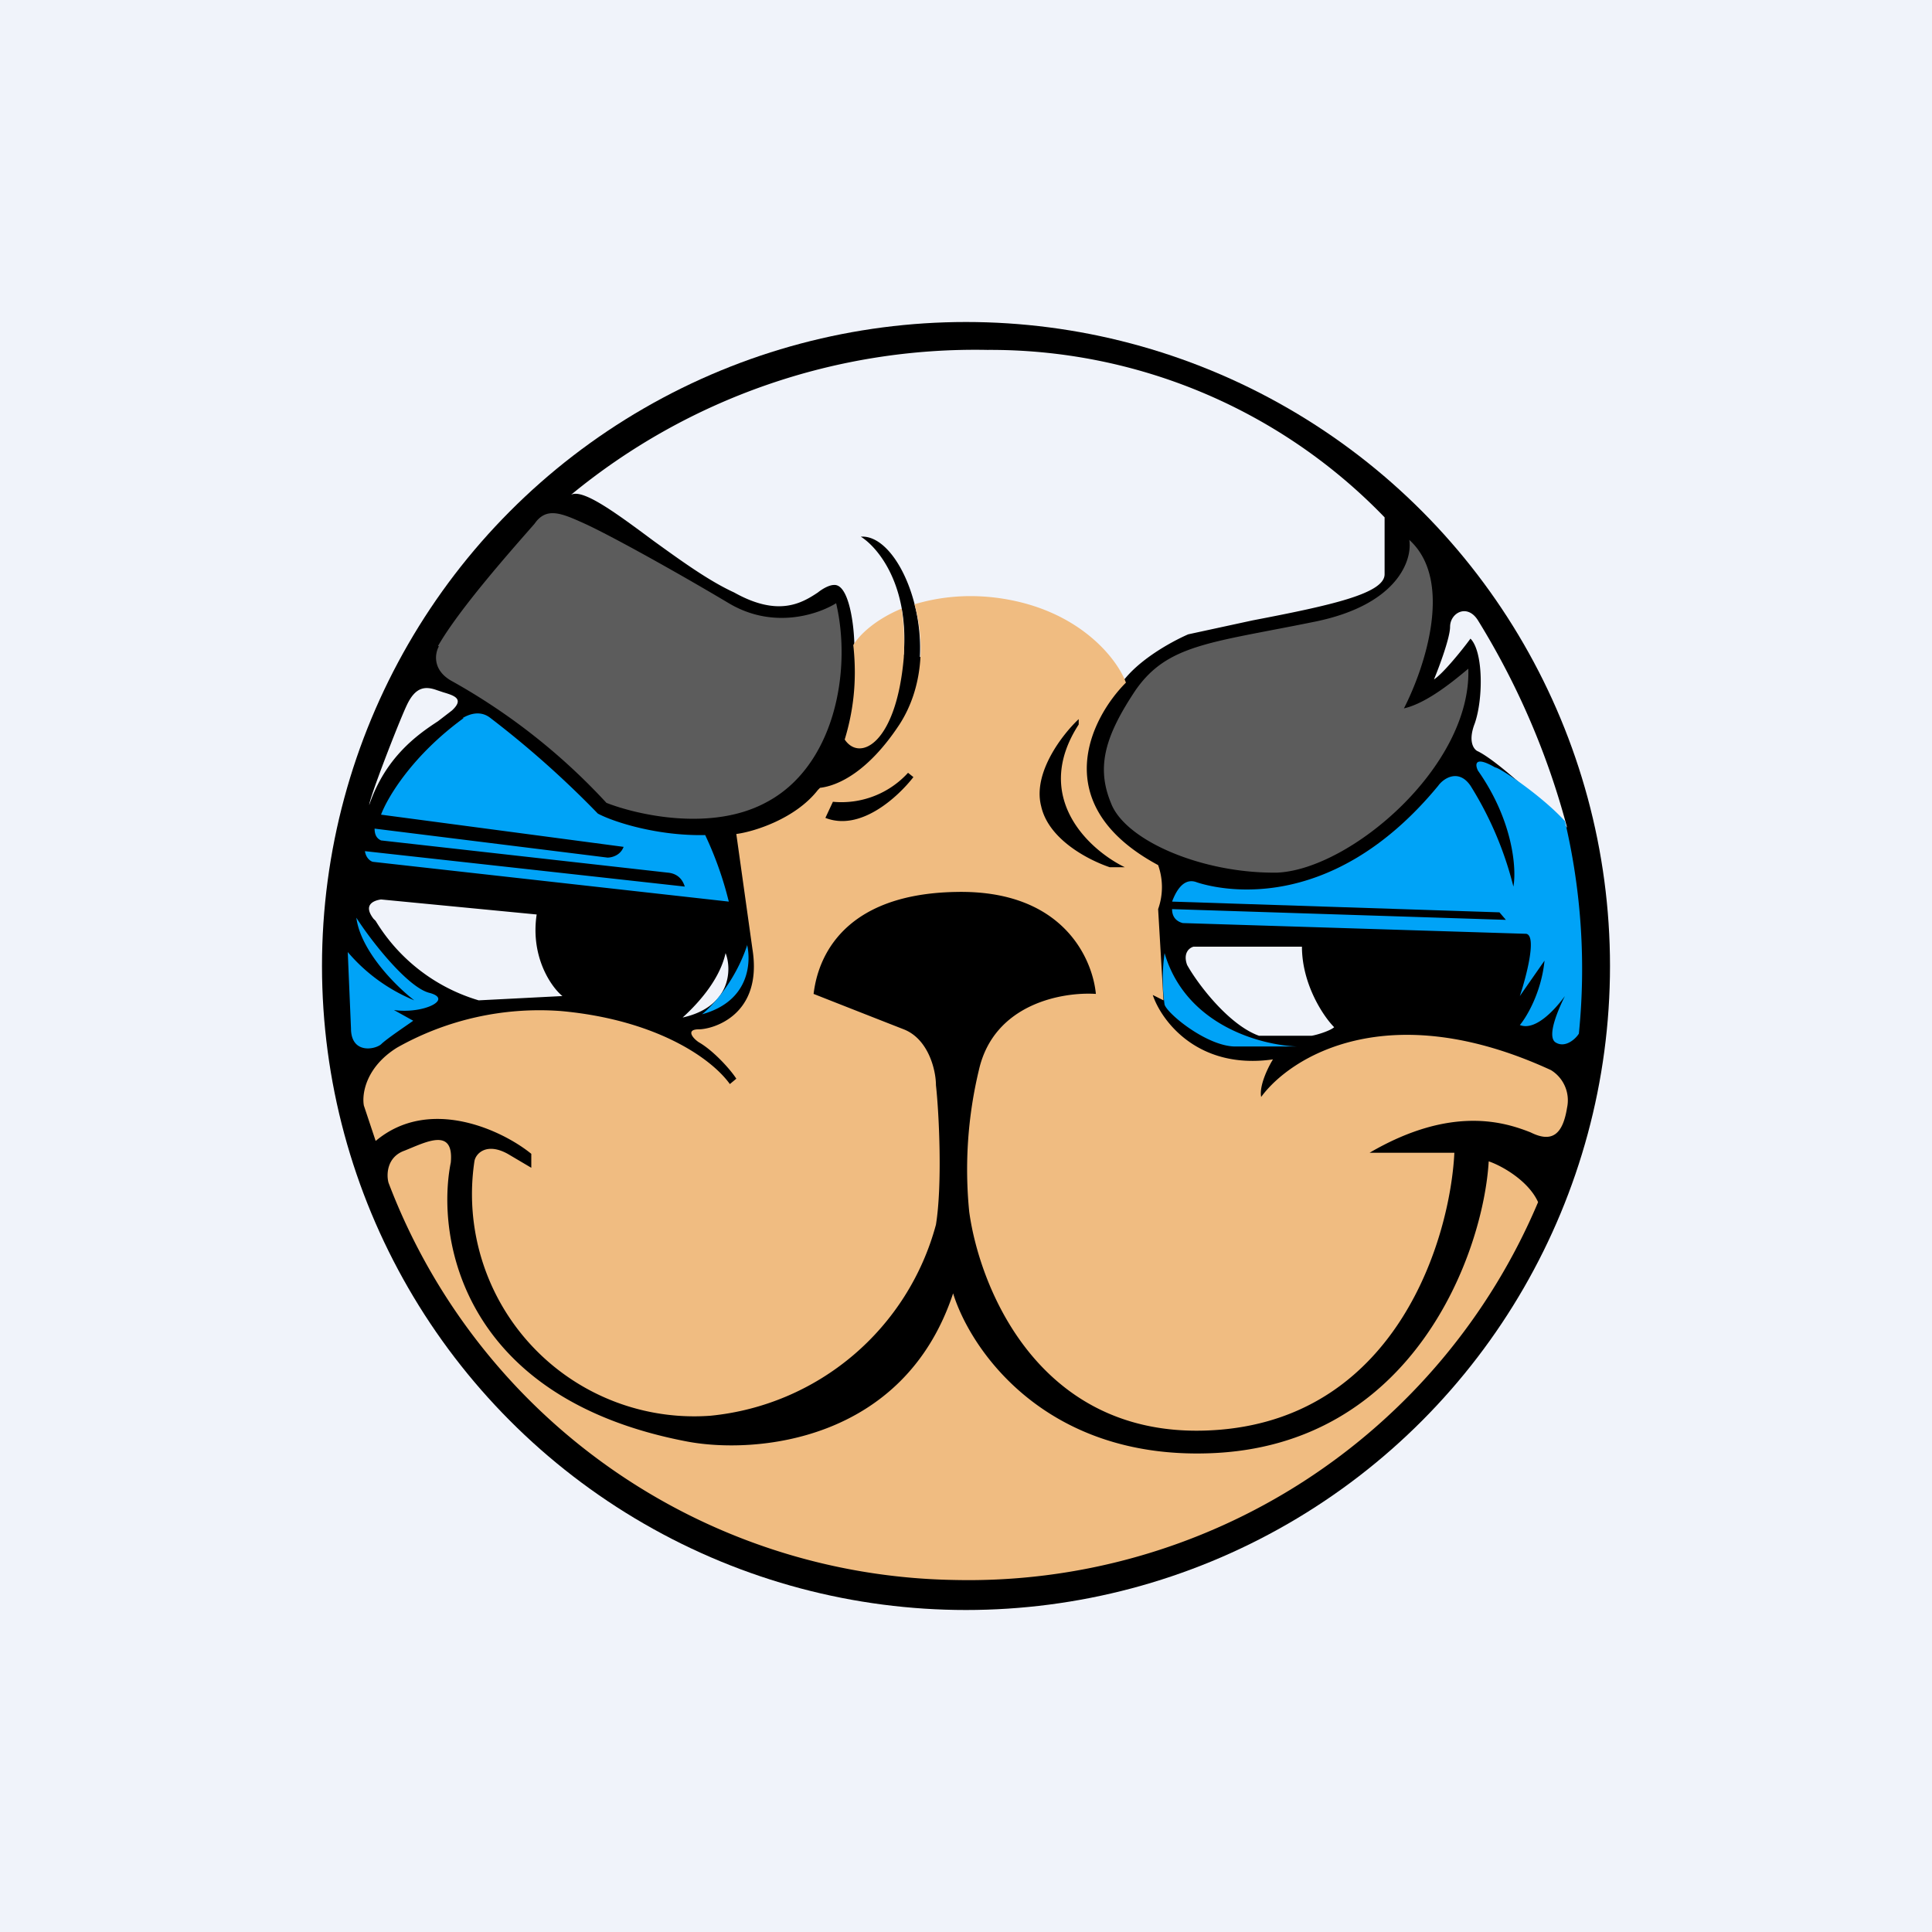
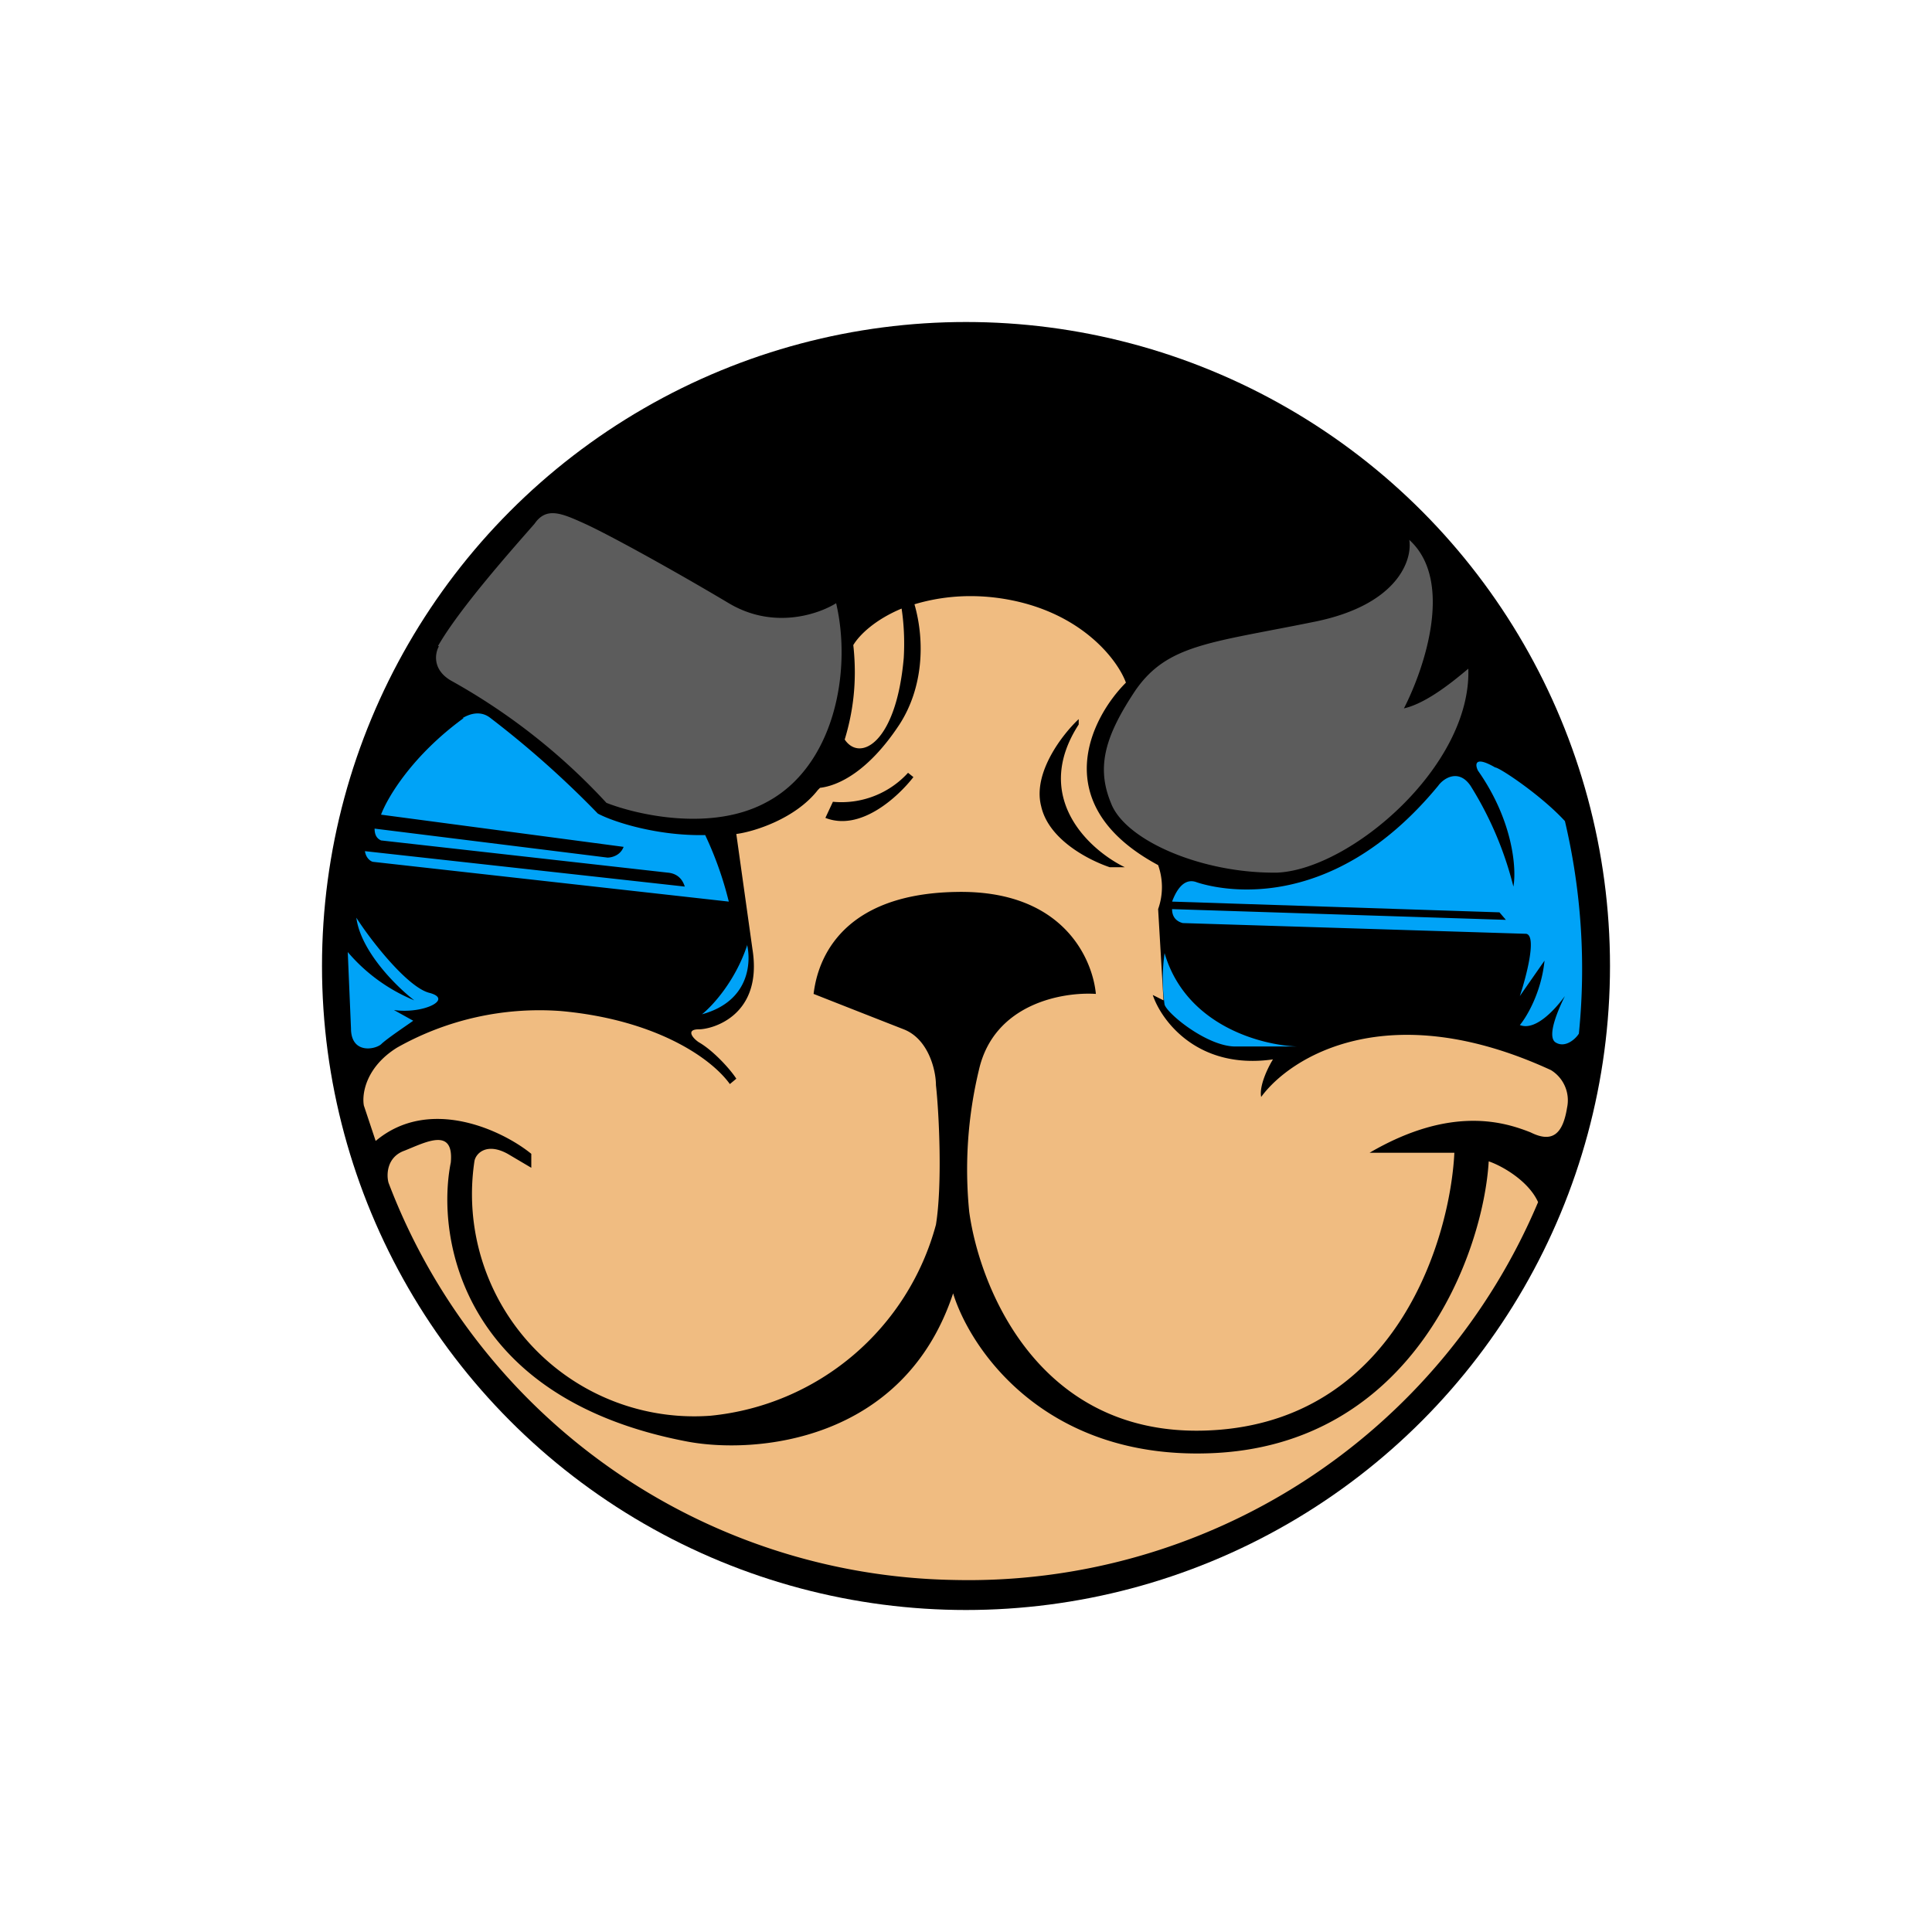
<svg xmlns="http://www.w3.org/2000/svg" width="18" height="18" viewBox="0 0 18 18">
-   <path fill="#F0F3FA" d="M0 0h18v18H0z" />
  <circle cx="9" cy="9" r="6" />
  <path d="M4.08 6.02c.2-.35.69-.9.9-1.14.11-.16.25-.1.47 0 .22.1.82.43 1.34.74.42.25.84.1 1 0 .15.64-.02 1.53-.66 1.86-.51.27-1.2.11-1.48 0A5.8 5.8 0 0 0 4.2 6.34c-.17-.1-.15-.25-.11-.32ZM12.26 5.79c.77-.16.9-.58.87-.76.42.38.14 1.2-.05 1.57.22-.05.48-.27.6-.37.03.91-1.1 1.87-1.78 1.9-.7.01-1.42-.3-1.55-.65-.14-.34-.05-.63.23-1.05.3-.43.7-.44 1.68-.64Z" fill="#5C5C5C" />
-   <path d="M5.32 4.61A5.92 5.92 0 0 1 9.2 3.26a5.1 5.1 0 0 1 3.7 1.56v.53c0 .18-.5.29-1.23.43l-.6.13c-.16.07-.51.26-.65.5l-1.85-.29c.03-.57-.26-1.14-.55-1.12.16.1.45.45.4 1.1l-.46-.07c0-.2-.05-.59-.19-.58-.04 0-.1.03-.15.07-.15.1-.37.23-.78 0-.24-.11-.5-.3-.75-.48-.35-.26-.66-.49-.77-.43ZM3.44 7.5c0-.06.27-.76.35-.93.08-.17.17-.18.28-.14l.06.02c.1.03.2.06.08.17l-.13.1c-.2.13-.49.34-.64.78Zm.11.88L5 8.52c-.06.4.14.68.24.76l-.78.04a1.68 1.68 0 0 1-.96-.74l-.02-.02c-.1-.13 0-.17.07-.18Zm2.81 1.1c.11-.1.34-.33.4-.6.06.15.05.5-.4.6Zm7.15-3.64c0 .1-.1.37-.15.49.08-.05.26-.27.34-.38.12.12.12.56.04.79-.07.18 0 .25.03.26.2.1.64.52.83.71a7.16 7.16 0 0 0-.83-1.93c-.1-.16-.26-.07-.26.06Zm-1.37 2.98h-1.02c-.04.01-.1.06-.06.17.1.18.39.56.67.66h.49c.06-.01.18-.05.21-.08-.1-.1-.3-.4-.3-.75Z" fill="#F0F3FA" />
  <path d="M4.32 6.69c-.48.35-.71.74-.77.9l2.26.3c-.03.08-.11.1-.15.1l-2.17-.27c0 .08.04.1.06.11l2.67.3c.12.01.15.1.16.13L3.4 7.93c.01.07.06.1.08.1l3.31.37a3.28 3.28 0 0 0-.22-.62c-.44.01-.85-.12-1-.2a9.07 9.07 0 0 0-1-.89c-.1-.08-.21-.03-.26 0ZM3.55 9.73c.05-.05.23-.17.3-.22l-.18-.1c.27.04.56-.1.33-.16-.2-.05-.54-.48-.68-.7.04.31.37.64.54.77a1.62 1.62 0 0 1-.62-.45l.03.71c0 .24.22.2.28.15ZM6.96 8.8c.04.17.02.53-.42.65.1-.08.31-.31.42-.64ZM10.85 9.36a1.74 1.74 0 0 1 0-.48c.2.68.91.86 1.24.87h-.58c-.26 0-.63-.3-.66-.39ZM14.71 9.63a6 6 0 0 0-.13-1.98c-.22-.24-.61-.5-.65-.5-.19-.11-.19-.03-.16.03.33.47.36.92.33 1.08a3.25 3.25 0 0 0-.4-.94c-.11-.16-.25-.07-.3 0-1.03 1.25-2.1.95-2.25.9-.13-.05-.2.1-.23.18l3.05.1.06.07-3.11-.1c0 .09.06.12.1.13l3.2.1c.1.02 0 .4-.06.58l.23-.33c-.03.3-.17.53-.23.6.15.06.34-.16.42-.27-.06.12-.17.37-.09.43.09.06.19-.03.22-.08Z" fill="#00A3F7" />
  <path fill-rule="evenodd" d="m7.64 7.34-.02.02c-.21.27-.6.39-.76.41l.15 1.07c.1.62-.37.75-.5.75-.12 0-.06.08 0 .12.14.08.3.26.35.34l-.06.05c-.18-.25-.7-.6-1.57-.68a2.7 2.7 0 0 0-1.53.34c-.29.18-.33.43-.31.54l.11.33c.5-.42 1.18-.1 1.45.12v.13l-.22-.13c-.2-.11-.3 0-.31.07a2.07 2.07 0 0 0 2.2 2.37 2.42 2.42 0 0 0 2.1-1.78c.06-.37.03-1.03 0-1.3 0-.14-.07-.43-.3-.52a343.65 343.65 0 0 1-.84-.33c.02-.15.12-.93 1.33-.95 1-.02 1.27.63 1.3.95-.31-.02-.95.09-1.09.71a3.97 3.97 0 0 0-.09 1.32c.1.73.68 2.17 2.34 2.03 1.65-.14 2.14-1.78 2.18-2.58h-.79c.77-.45 1.27-.28 1.5-.19.2.1.3.02.34-.23a.33.33 0 0 0-.15-.35c-1.52-.7-2.43-.12-2.7.25-.02-.1.06-.27.11-.35-.7.1-1.04-.36-1.12-.6l.1.05-.05-.85a.61.61 0 0 0 0-.41c-1.04-.56-.63-1.37-.3-1.7-.08-.22-.44-.69-1.2-.79-.31-.04-.57 0-.77.06.1.35.08.78-.14 1.12-.29.44-.57.57-.74.59Zm.76-1.67c.02.13.03.29.02.46-.07.8-.41.97-.55.76.07-.23.12-.52.08-.88.06-.1.21-.24.45-.34Zm.06 1.53a.84.84 0 0 1-.7.27l-.07.15c.33.13.68-.2.82-.38l-.05-.04Zm1.59-.5c-.15.14-.43.5-.35.81.07.32.46.51.64.57h.14c-.33-.16-.87-.65-.43-1.33V6.7Z" fill="#F0BC81" />
-   <path d="M3.77 10.72c-.17.06-.17.23-.15.3a5.74 5.74 0 0 0 5.26 3.7 5.76 5.76 0 0 0 5.45-3.52c-.09-.2-.34-.34-.46-.38-.05.85-.7 2.66-2.61 2.72-1.53.05-2.22-.97-2.38-1.49-.46 1.39-1.85 1.5-2.48 1.38-2.1-.4-2.34-1.9-2.2-2.6.03-.33-.23-.19-.43-.11Z" fill="#F0BC81" />
+   <path d="M3.77 10.72c-.17.06-.17.23-.15.3a5.74 5.74 0 0 0 5.26 3.7 5.76 5.76 0 0 0 5.45-3.52c-.09-.2-.34-.34-.46-.38-.05.85-.7 2.66-2.61 2.72-1.53.05-2.22-.97-2.38-1.49-.46 1.39-1.85 1.5-2.48 1.38-2.1-.4-2.34-1.9-2.2-2.6.03-.33-.23-.19-.43-.11" fill="#F0BC81" />
</svg>